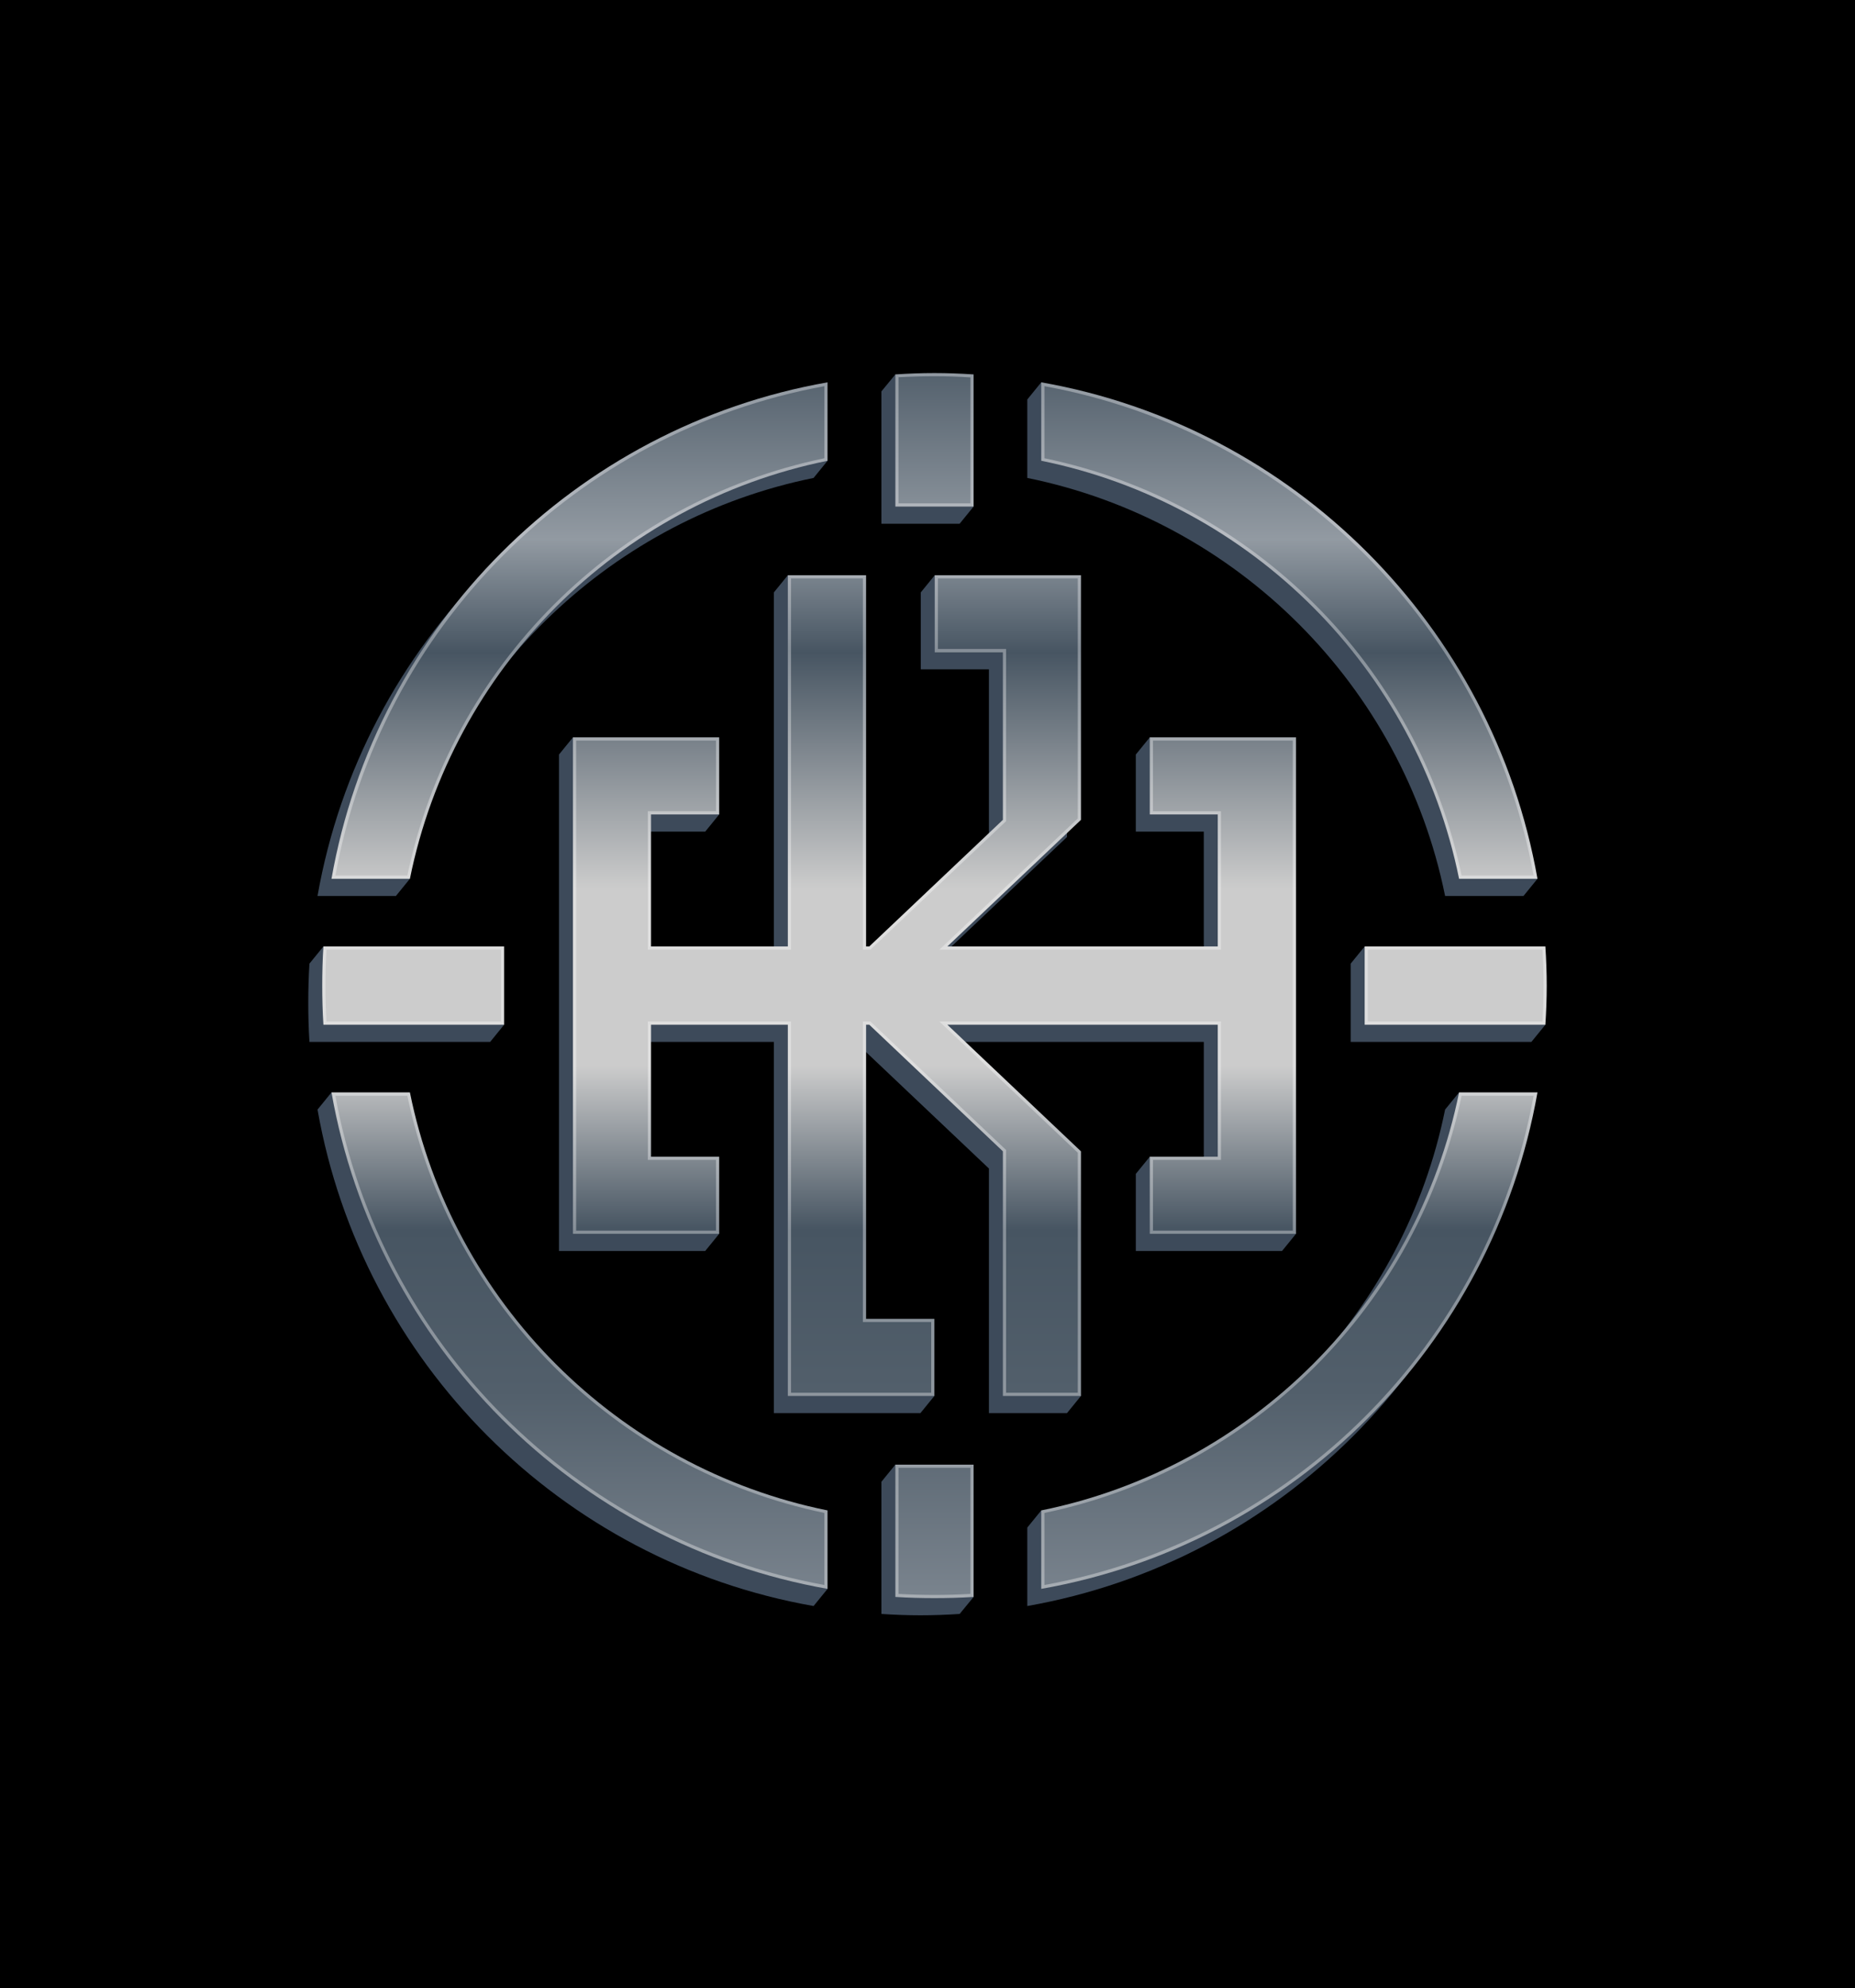
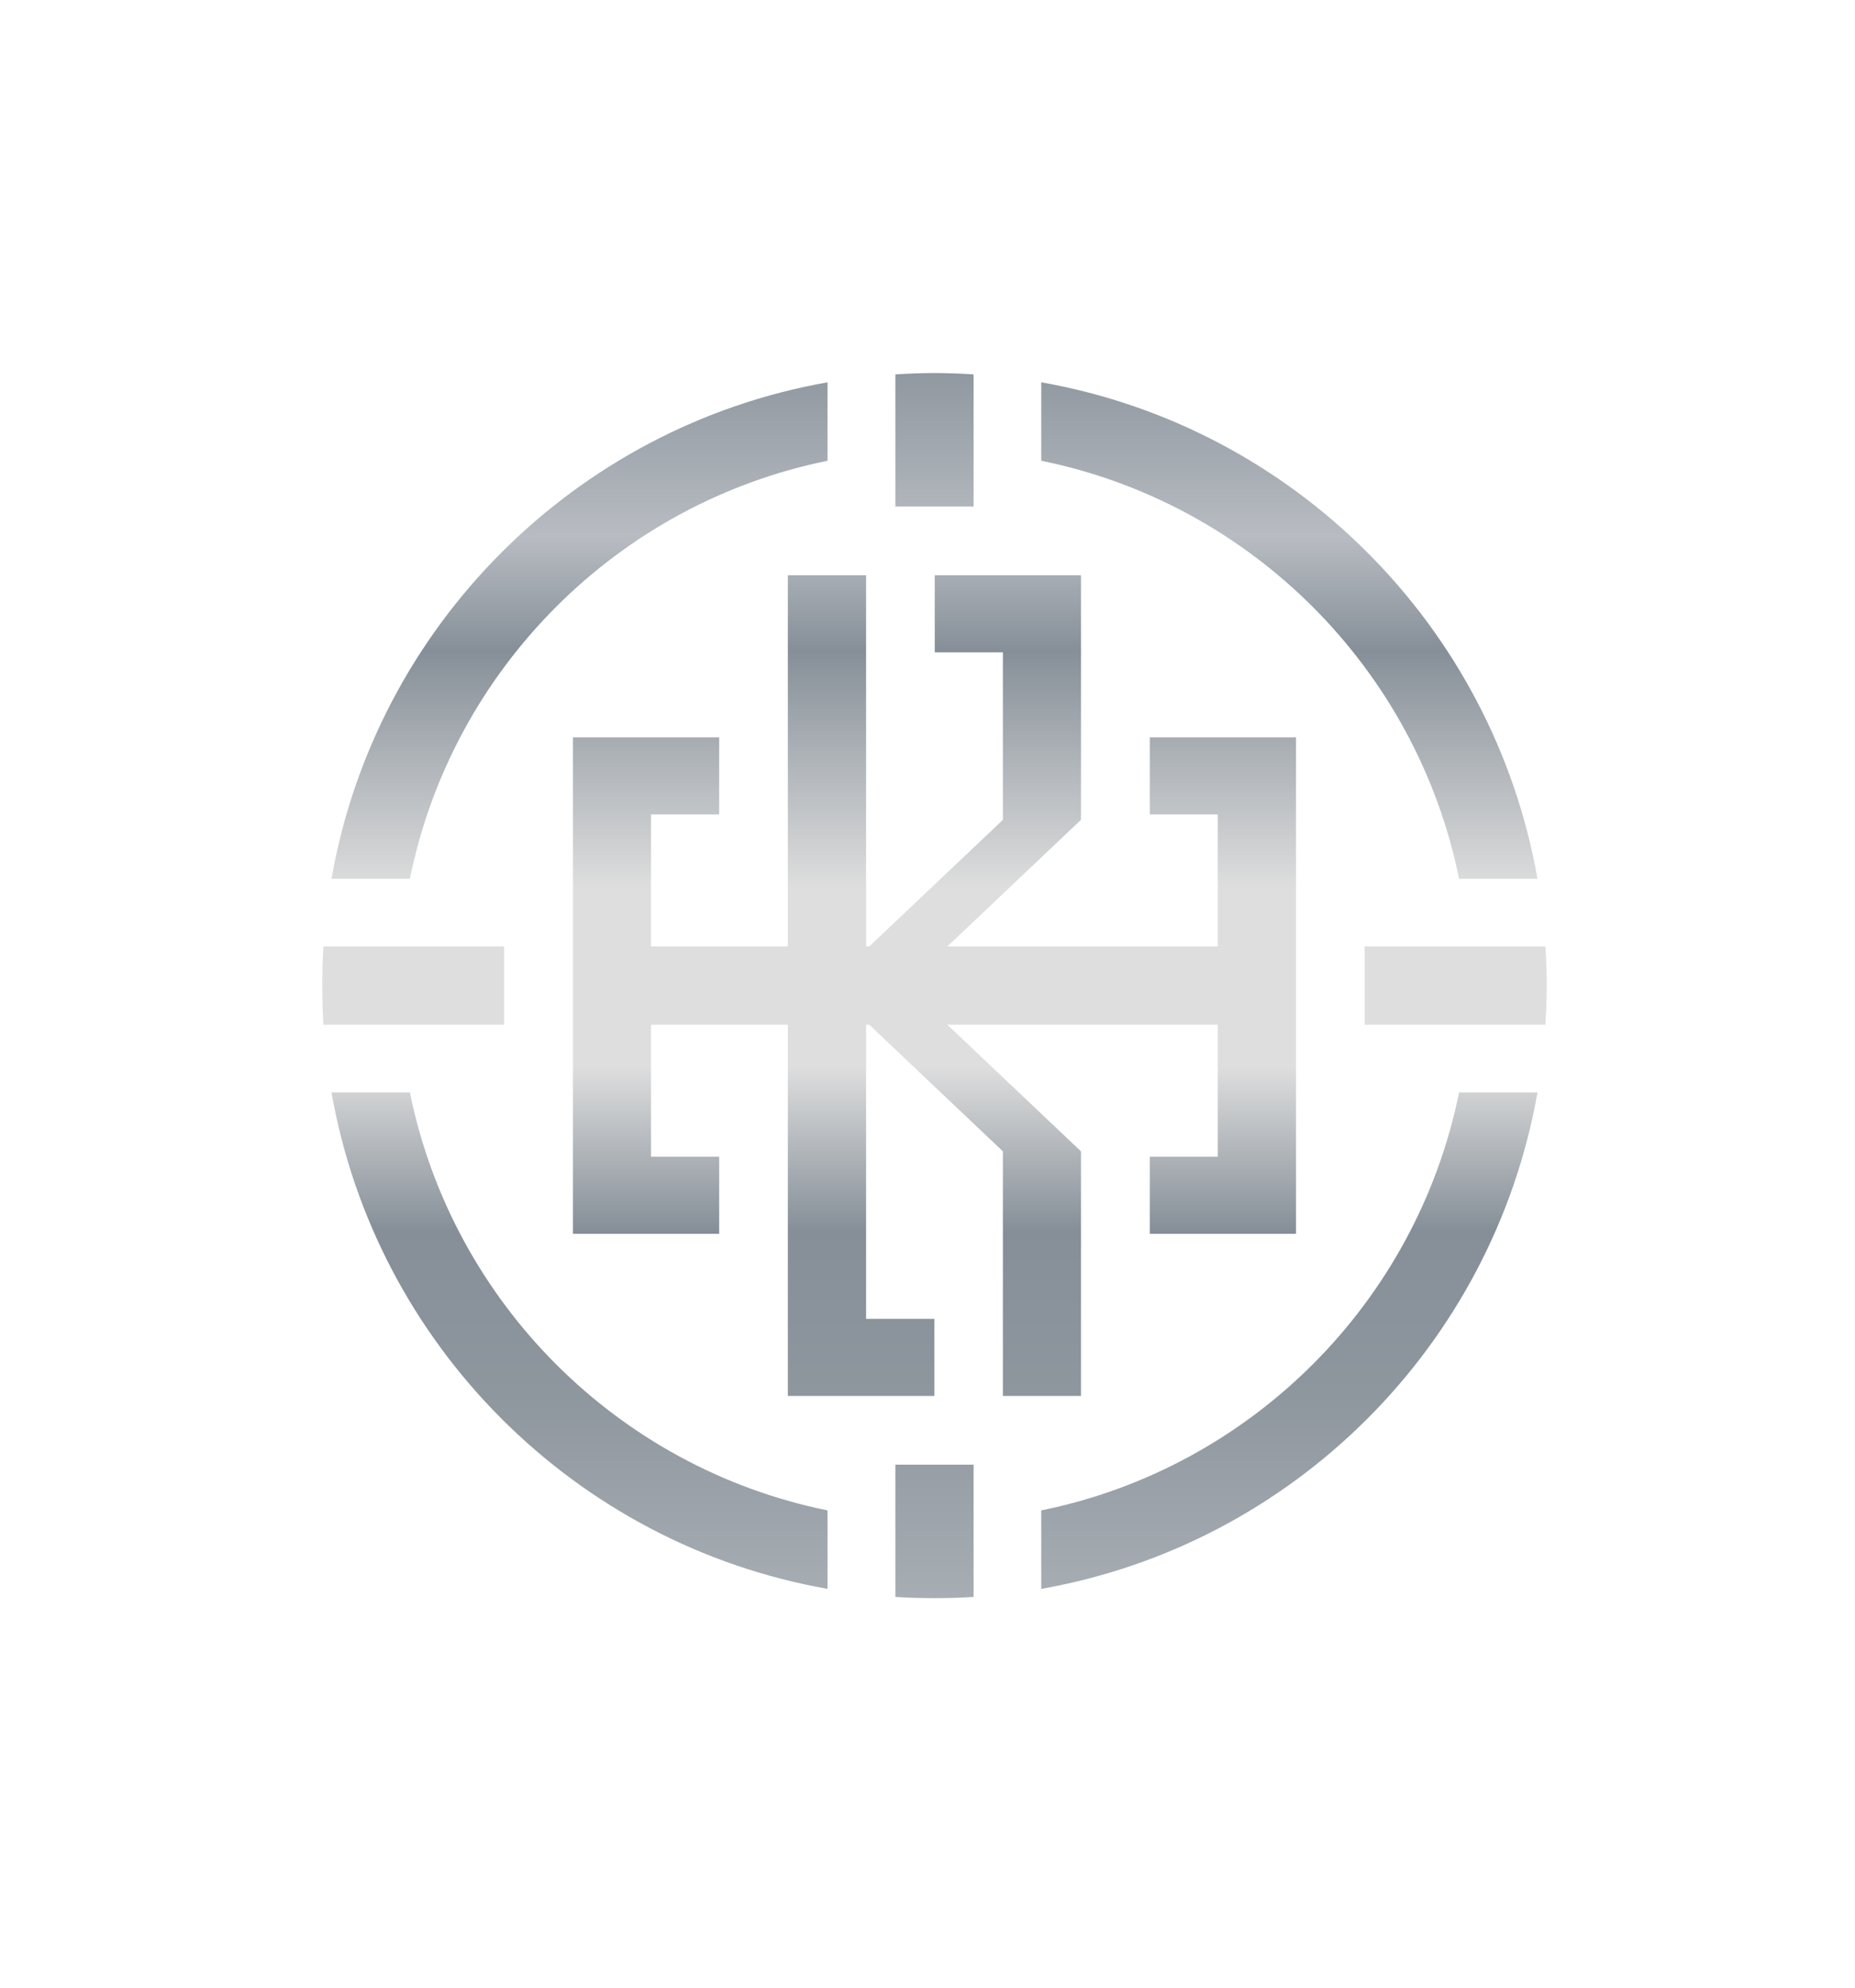
<svg xmlns="http://www.w3.org/2000/svg" xml:space="preserve" width="11.024in" height="11.811in" version="1.1" style="shape-rendering:geometricPrecision; text-rendering:geometricPrecision; image-rendering:optimizeQuality; fill-rule:evenodd; clip-rule:evenodd" viewBox="0 0 11024 11811" preserveAspectRatio="xMidYMid meet">
  <defs>
    <style type="text/css">
   
    .fil0 {fill:black}
    .fil1 {fill:#3D4A5A}
    .fil3 {fill:url(#id0)}
    .fil2 {fill:url(#id1)}
   
  </style>
    <linearGradient id="id0" gradientUnits="userSpaceOnUse" x1="5774.87" y1="9466.6" x2="5774.87" y2="2001.65">
      <stop offset="0" style="stop-opacity:1; stop-color:#79838D" />
      <stop offset="0.161" style="stop-opacity:1; stop-color:#525F6B" />
      <stop offset="0.29" style="stop-opacity:1; stop-color:#475562" />
      <stop offset="0.42" style="stop-opacity:1; stop-color:#CCCCCC" />
      <stop offset="0.561" style="stop-opacity:1; stop-color:#CCCCCC" />
      <stop offset="0.749" style="stop-opacity:1; stop-color:#475562" />
      <stop offset="0.839" style="stop-opacity:1; stop-color:#929AA2" />
      <stop offset="1" style="stop-opacity:1; stop-color:#475562" />
    </linearGradient>
    <linearGradient id="id1" gradientUnits="userSpaceOnUse" x1="5776.05" y1="9485.62" x2="5776.05" y2="1981.38">
      <stop offset="0" style="stop-opacity:1; stop-color:#A7ADB3" />
      <stop offset="0.161" style="stop-opacity:1; stop-color:#8E969E" />
      <stop offset="0.29" style="stop-opacity:1; stop-color:#868F98" />
      <stop offset="0.42" style="stop-opacity:1; stop-color:#DEDEDE" />
      <stop offset="0.561" style="stop-opacity:1; stop-color:#DEDEDE" />
      <stop offset="0.749" style="stop-opacity:1; stop-color:#868F98" />
      <stop offset="0.839" style="stop-opacity:1; stop-color:#B8BCC2" />
      <stop offset="1" style="stop-opacity:1; stop-color:#868F98" />
    </linearGradient>
  </defs>
  <g id="Layer_x0020_1">
    <g id="_933296960">
-       <rect class="fil0" width="11024" height="11811" />
-       <path class="fil1" d="M5083 6189l-19 0 0 1747 406 0 0 287 83 69 -83 102 -406 0 -463 0 -2 0 0 -2205 -813 0 0 784 405 0 0 228 83 128 -83 102 -405 0 -464 0 0 -458 0 -2033 0 -458 83 -102 126 102 255 0 405 0 0 164 5 -5 78 197 -83 102 -405 0 0 784 813 0 0 -2205 83 -102 111 65c0,0 0,15 1,37l270 0 0 2205 19 0 794 -752 0 -996 -405 0 0 -457 83 -102 225 59 -38 43 135 0 464 0 0 0 0 1453 -794 752 1607 0 0 -784 -404 0 0 -458 83 -102 158 102 163 0 465 0 0 458 0 2033 0 276 83 80 -83 102 -465 0 -404 0 0 -458 83 -102 95 60 29 42 197 0 0 -784 -1607 0 794 752 0 1202 11 -7 72 156 -83 102 -464 0 0 -1453 -794 -752zm-3244 -465l83 -102 96 102 161 0 0 0 734 0 0 288 83 75 -83 102 -615 0 0 0 -459 0c-5,-77 -7,-155 -7,-233 0,-78 2,-155 7,-232zm48 867l83 -102 116 102 267 0c253,1248 1235,2230 2482,2483l0 216 83 148 -83 102c-1500,-264 -2684,-1448 -2948,-2949zm3351 2211l83 -102 136 102 246 0 0 327 0 290 83 67 -83 101c-77,5 -155,8 -233,8 -78,0 -155,-3 -232,-8l0 -50 0 -408 0 -327zm867 272l83 -102 96 60c1162,-307 2063,-1254 2304,-2441l83 -102 75 102 308 0c-265,1501 -1448,2685 -2949,2949l0 -466zm2996 -2885l83 -102 -76 -61c1,-23 1,-46 1,-70 0,-78 -3,-155 -8,-232l-339 0 0 0 -489 0 -76 -34 -87 -68 -83 102 0 465 615 0 0 0 459 0zm-47 -867l83 -102 -115 -57c-292,-1312 -1292,-2358 -2579,-2714l-255 -178 -83 102 0 466c1247,253 2230,1235 2483,2483l466 0zm-6701 0l83 -102 -42 -74c305,-1163 1253,-2066 2441,-2307l83 -102 -42 -49 -41 -15 0 -300c-1500,264 -2684,1448 -2948,2949l466 0zm2885 -2997l83 -101 91 94c20,0 39,0 58,0 78,0 156,3 233,7l0 51 0 408 0 157 83 68 -83 102 -465 0 0 -327 0 -408 0 -51z" />
      <path class="fil2" d="M5166 6087l-19 0 0 1747 406 0 0 458 -406 0 -463 0 -2 0 0 -2205 -813 0 0 784 405 0 0 458 -405 0 -464 0 0 -458 0 -2033 0 -458 464 0 405 0 0 458 -405 0 0 784 813 0 0 -2205 465 0 0 2205 19 0 794 -752 0 -995 -405 0 0 -458 405 0 464 0 0 0 0 1453 -794 752 1607 0 0 -784 -404 0 0 -458 404 0 465 0 0 458 0 2033 0 458 -465 0 -404 0 0 -458 404 0 0 -784 -1607 0 794 752 0 1453 -464 0 0 -1453 -794 -752zm-2904 -465l734 0 0 465 -615 0 0 0 -459 0c-5,-77 -7,-154 -7,-232 0,-78 2,-156 7,-233l340 0 0 0zm3059 3078l0 327 0 408 0 51c77,5 154,7 232,7 78,0 156,-2 233,-7l0 -51 0 -408 0 -327 -465 0zm3524 -3078l-735 0 0 465 615 0 0 0 459 0c5,-77 8,-154 8,-232 0,-78 -3,-156 -8,-233l-339 0 0 0zm-3524 -2940l0 327 465 0 0 -327 0 -408 0 -50c-77,-5 -155,-8 -233,-8 -78,0 -155,3 -232,8l0 50 0 408zm867 -411c1501,264 2684,1448 2949,2949l-466 0c-253,-1247 -1236,-2230 -2483,-2483l0 -466zm2949 4218c-265,1501 -1448,2685 -2949,2949l0 -466c1247,-253 2230,-1235 2483,-2483l466 0zm-4219 2949c-1500,-264 -2684,-1448 -2948,-2949l466 0c253,1248 1235,2230 2482,2483l0 466zm-2948 -4218c264,-1501 1448,-2685 2948,-2949l0 466c-1247,253 -2229,1235 -2482,2483l-466 0z" />
-       <path class="fil3" d="M5979 8273l426 0 0 -1426 -822 -779 1673 0 0 822 -404 0 0 420 831 0 0 -2911 -831 0 0 420 404 0 0 822 -1673 0 822 -779 0 -1426 -831 0 0 419 405 0 0 1023 -806 763 -45 0 0 -2205 -427 0 0 2205 -851 0 0 -822 405 0 0 -420 -831 0 0 2911 831 0 0 -420 -405 0 0 -822 851 0 0 2205 833 0 0 -420 -406 0 0 -1785 45 0 806 763 0 1442zm-3698 -2632l0 0 -341 0c-4,71 -6,143 -6,214 0,71 2,142 6,213l422 0 0 0 615 0 0 -427 -696 0zm3059 3078l0 749c71,4 142,6 213,6 71,0 143,-2 214,-6l0 -749 -427 0zm3486 -3078l-697 0 0 427 616 0 0 0 422 0c4,-71 6,-142 6,-213 0,-71 -2,-143 -6,-214l-341 0 0 0zm-3486 -2651l427 0 0 -748c-71,-5 -143,-7 -214,-7 -71,0 -142,2 -213,6l0 749zm867 -696l0 428c1243,258 2221,1236 2479,2479l428 0c-269,-1475 -1432,-2638 -2907,-2907zm2907 4215l-428 0c-258,1242 -1236,2220 -2479,2478l0 428c1475,-269 2638,-1432 2907,-2906zm-4215 2906l0 -428c-1242,-258 -2220,-1236 -2478,-2478l-428 0c269,1474 1432,2637 2906,2906zm-2906 -4214l428 0c258,-1243 1236,-2221 2478,-2479l0 -428c-1474,269 -2637,1432 -2906,2907z" />
    </g>
  </g>
</svg>